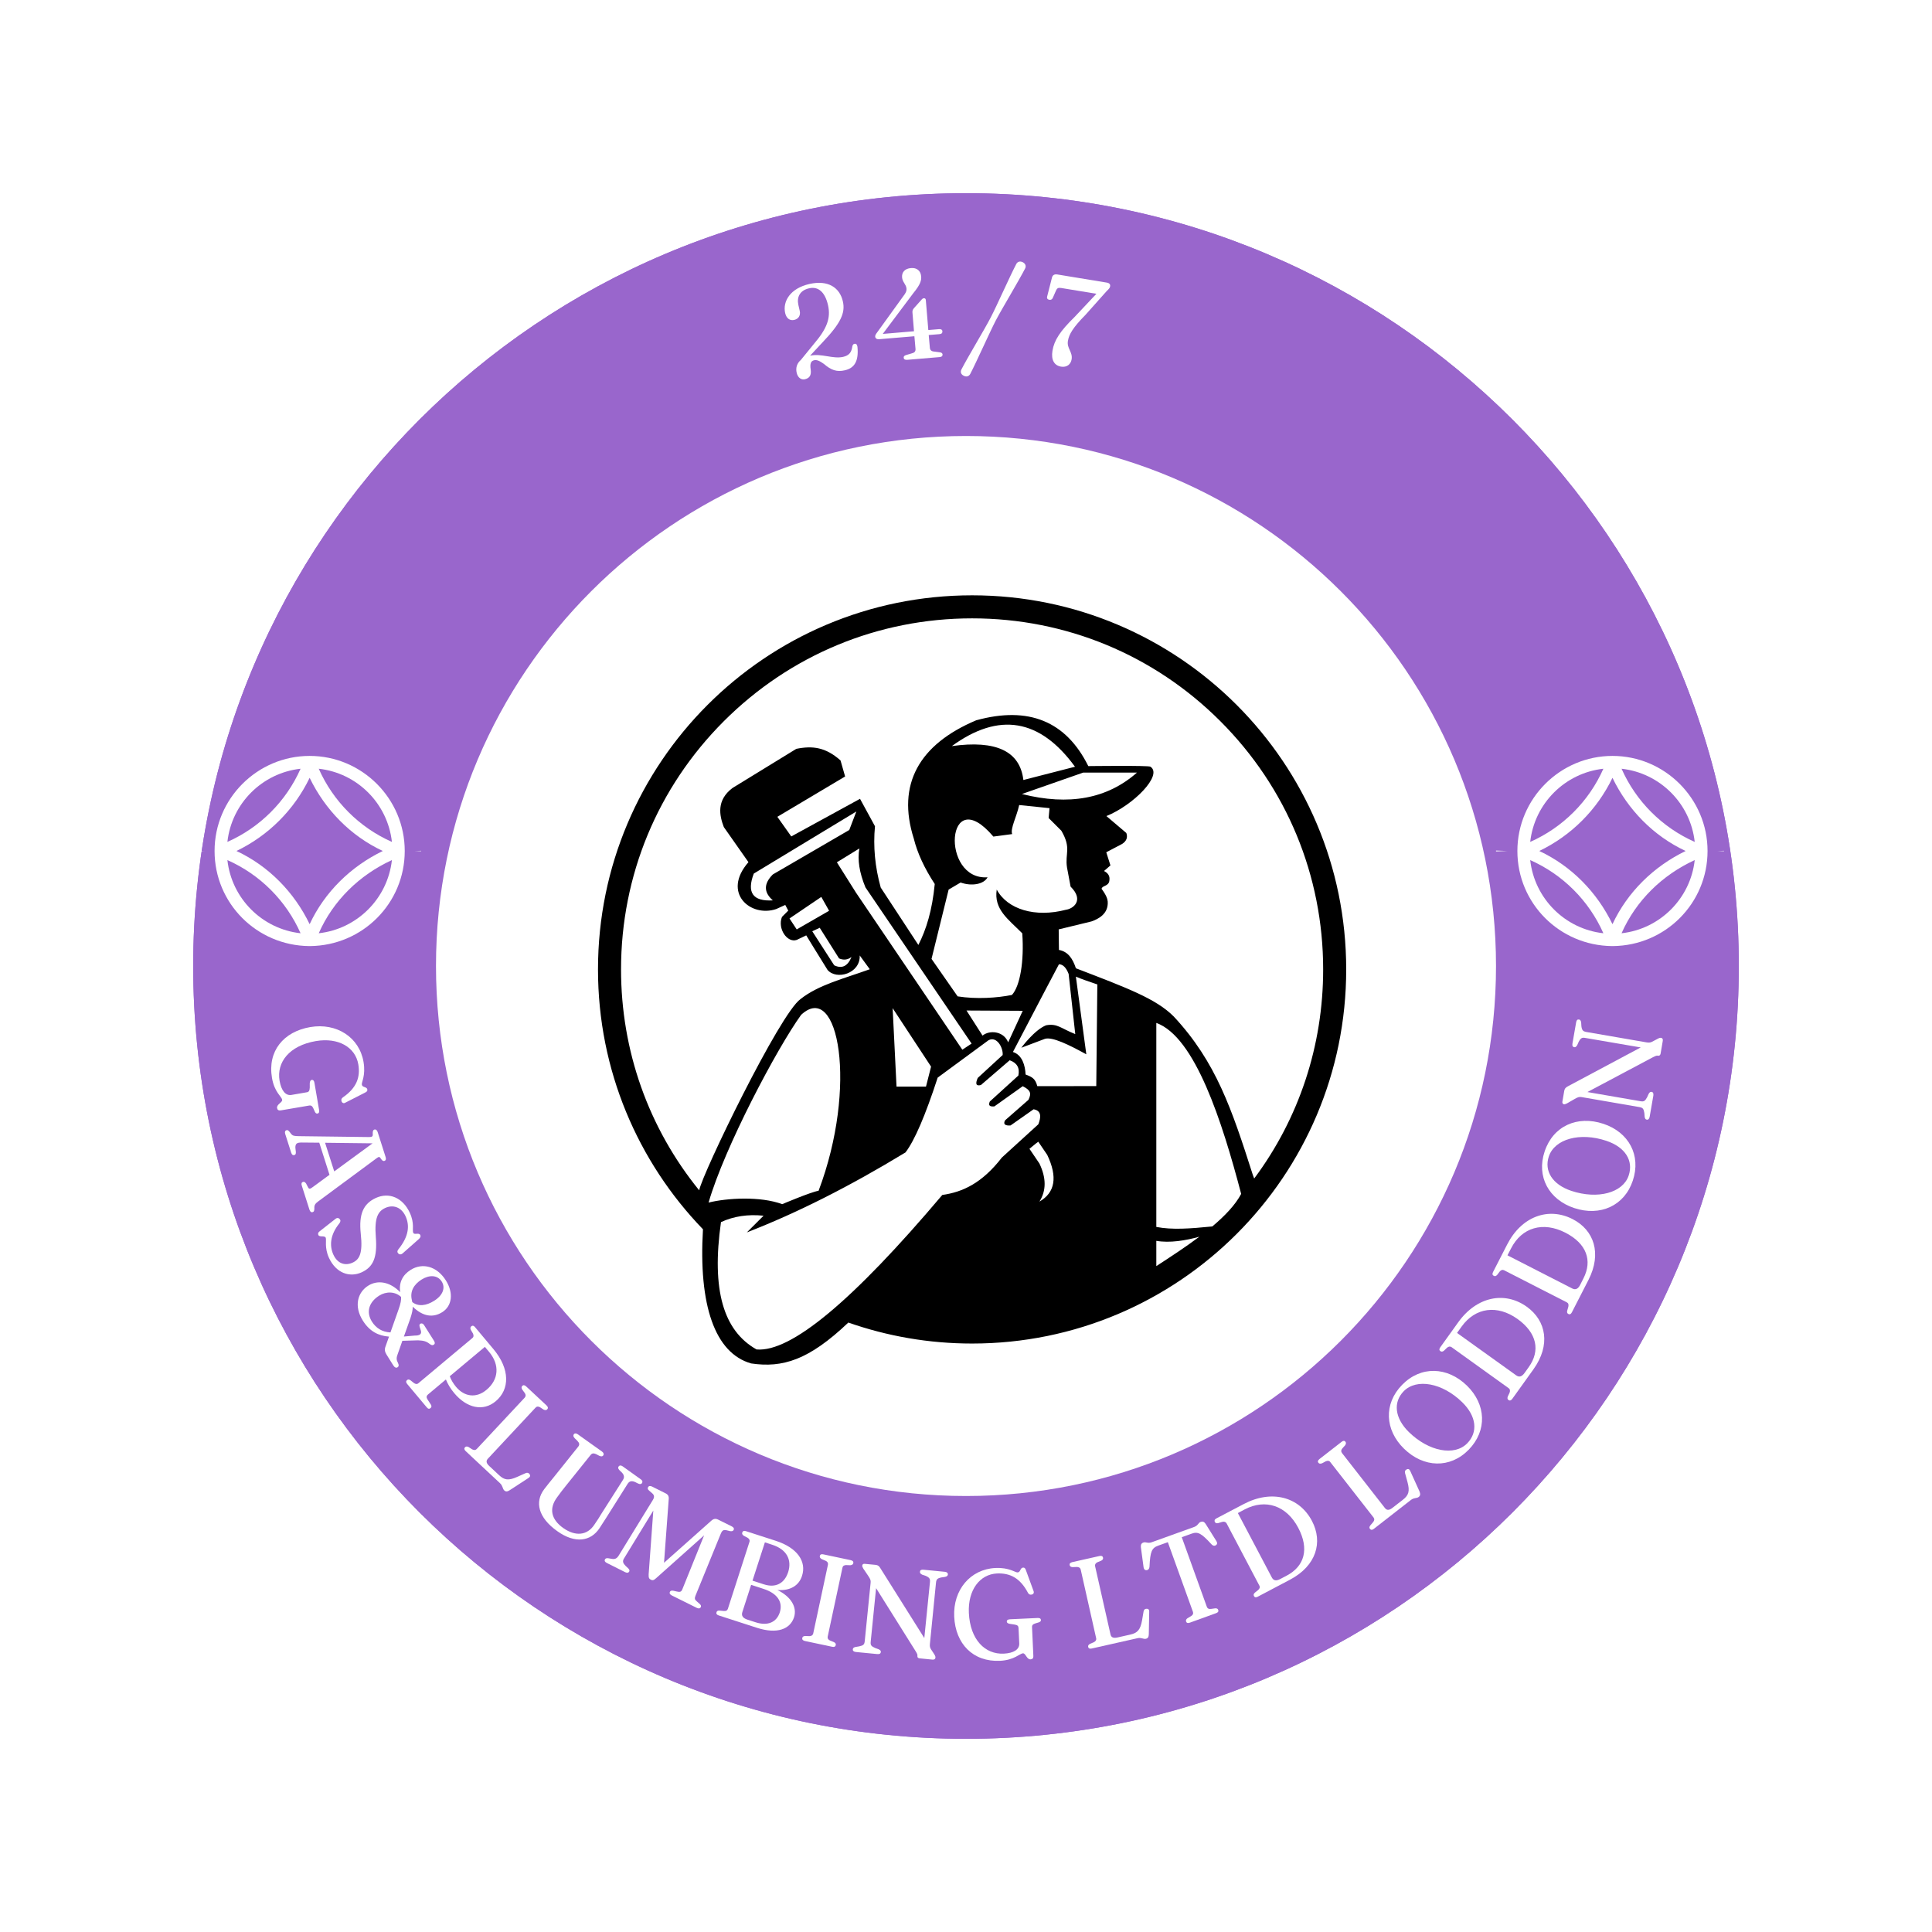
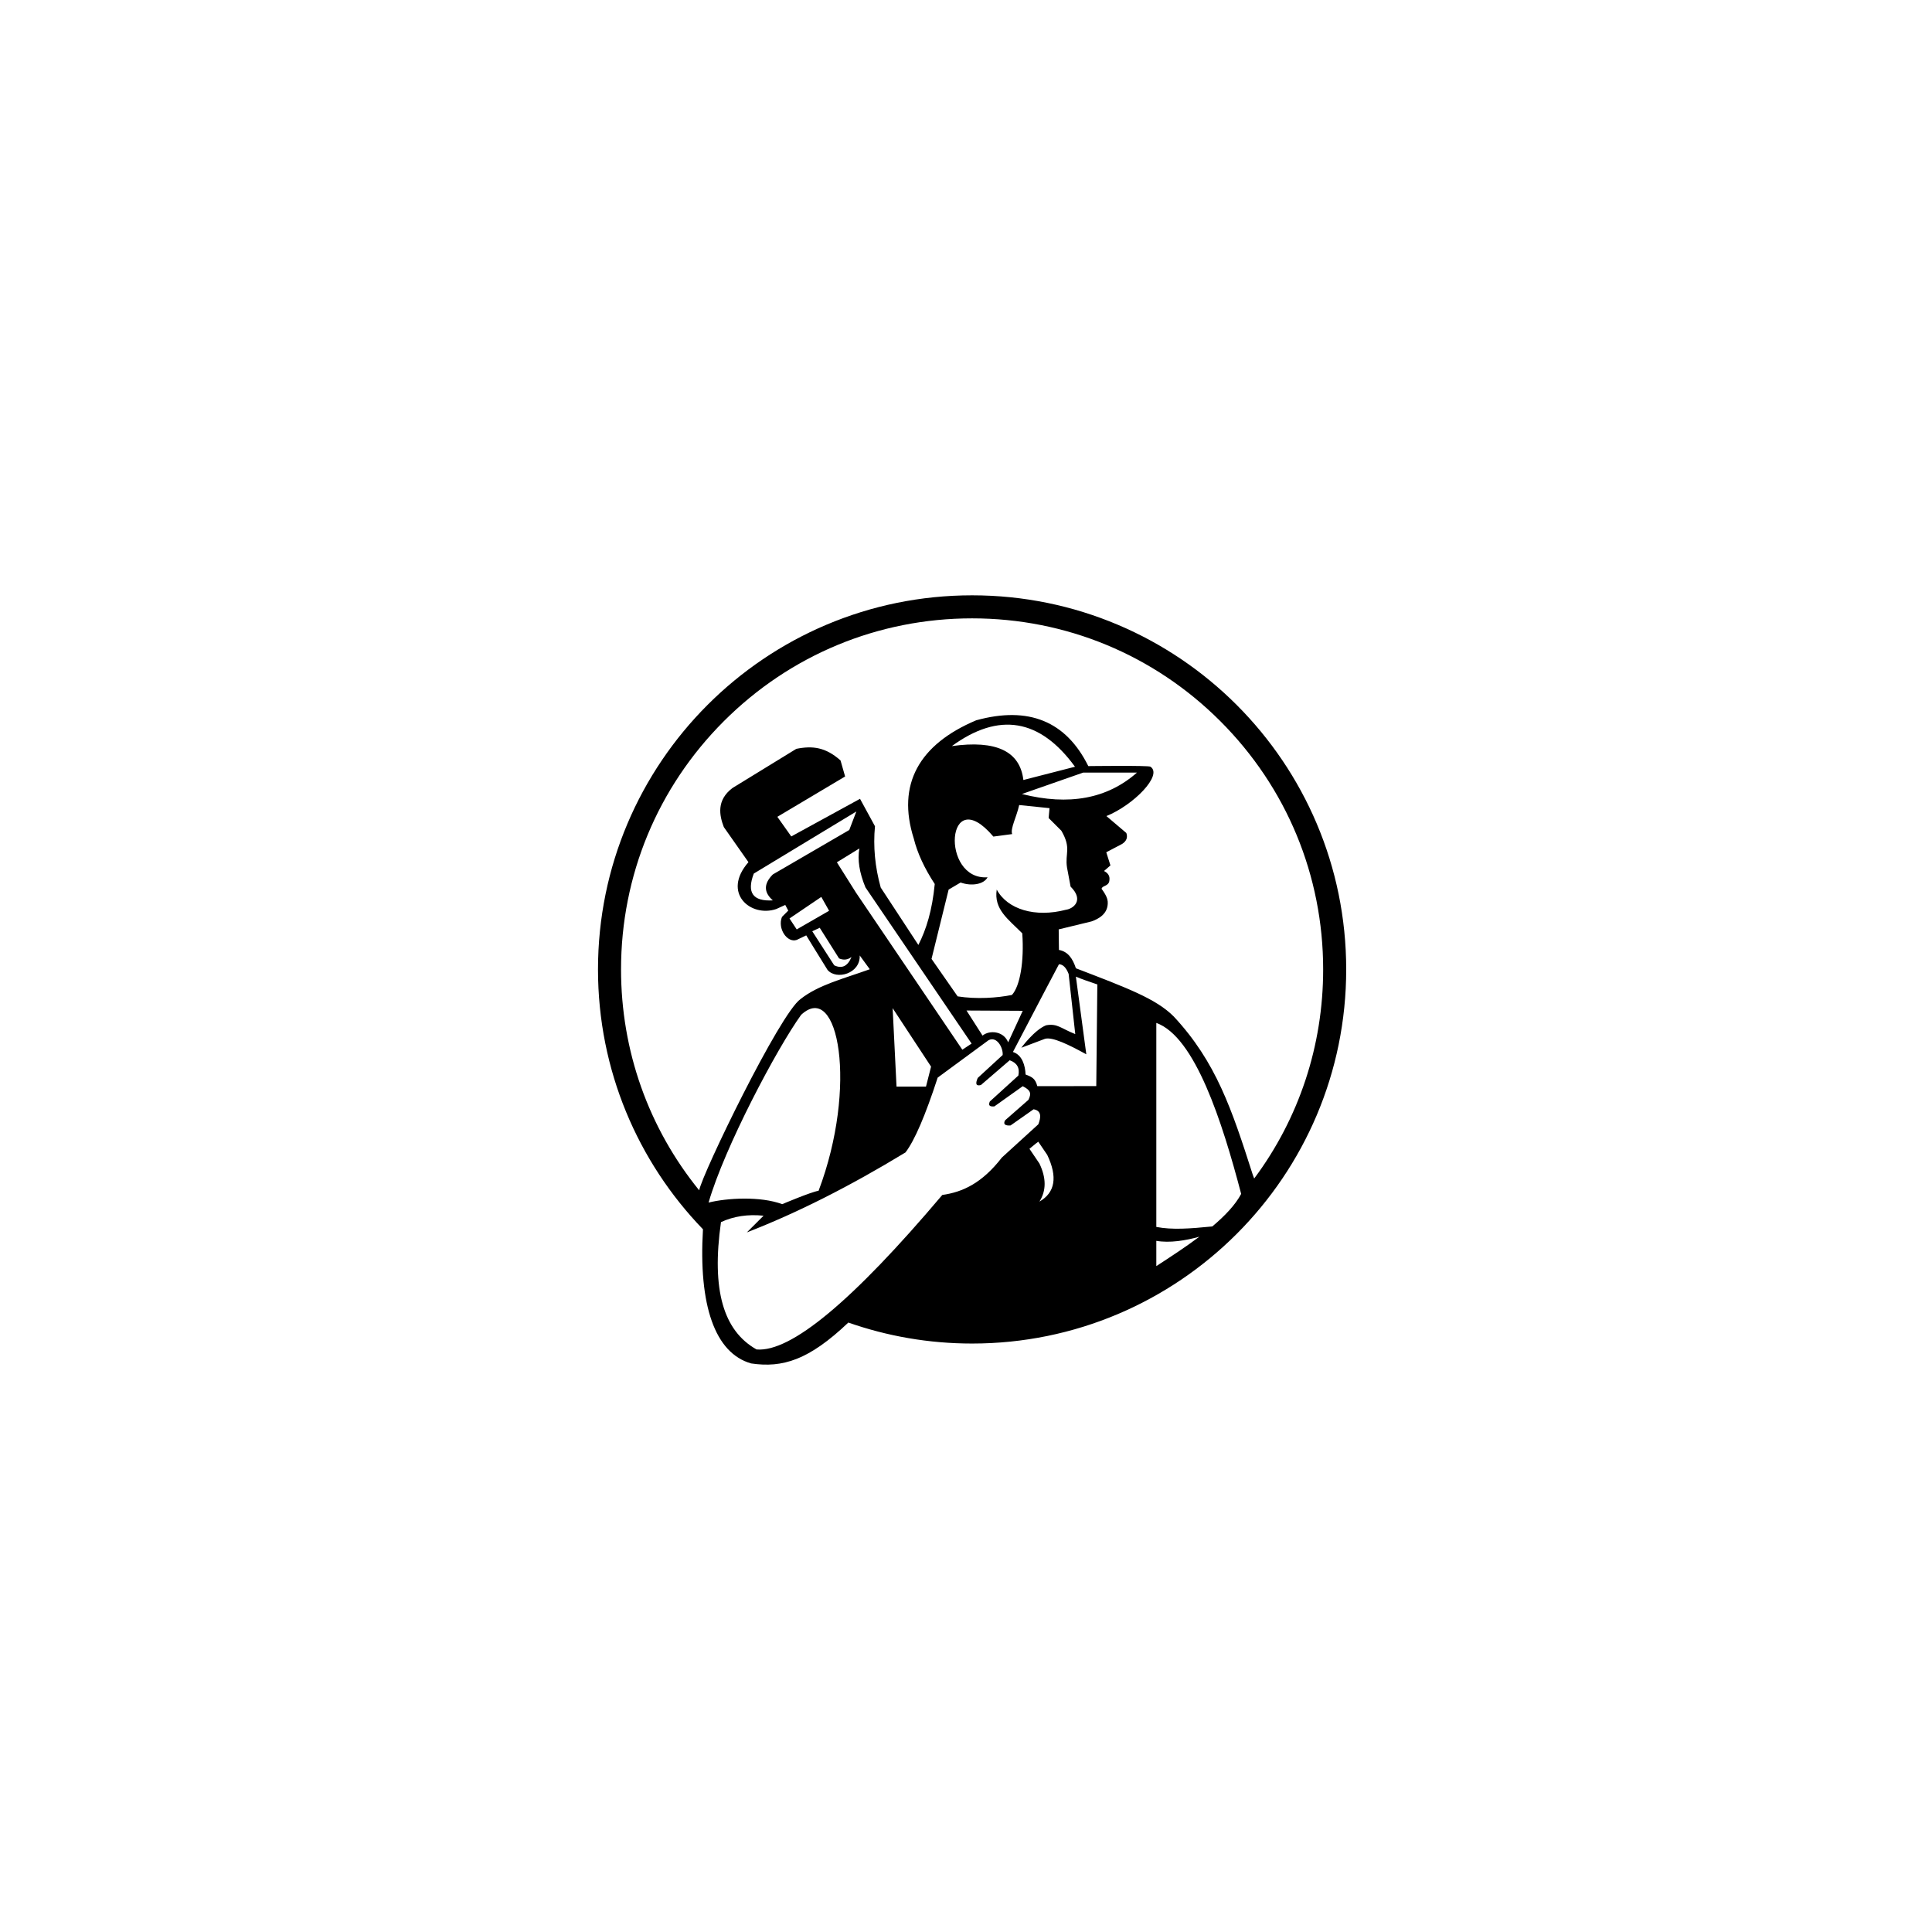
<svg xmlns="http://www.w3.org/2000/svg" width="500" zoomAndPan="magnify" viewBox="0 0 375 375" height="500" preserveAspectRatio="xMidYMid meet" version="1.0">
  <defs>
    <g />
    <clipPath id="19c6e984fe">
-       <path d="M 37.5 37.5 L 337.5 37.5 L 337.5 337.5 L 37.5 337.5 Z M 37.5 37.5 " clip-rule="nonzero" />
-     </clipPath>
+       </clipPath>
    <clipPath id="779be3bac6">
      <path d="M 187.5 37.5 C 104.656 37.5 37.5 104.656 37.5 187.5 C 37.5 270.344 104.656 337.5 187.5 337.5 C 270.344 337.5 337.5 270.344 337.5 187.5 C 337.5 104.656 270.344 37.5 187.5 37.5 Z M 187.5 37.5 " clip-rule="nonzero" />
    </clipPath>
    <clipPath id="c9144c4ea9">
      <path d="M 84.625 84.625 L 290.375 84.625 L 290.375 290.375 L 84.625 290.375 Z M 84.625 84.625 " clip-rule="nonzero" />
    </clipPath>
    <clipPath id="28a7143fea">
      <path d="M 187.5 84.625 C 130.684 84.625 84.625 130.684 84.625 187.5 C 84.625 244.316 130.684 290.375 187.5 290.375 C 244.316 290.375 290.375 244.316 290.375 187.5 C 290.375 130.684 244.316 84.625 187.5 84.625 Z M 187.5 84.625 " clip-rule="nonzero" />
    </clipPath>
    <clipPath id="774e9e93a3">
      <path d="M 37.5 146.609 L 81.75 146.609 L 81.75 184 L 37.5 184 Z M 37.5 146.609 " clip-rule="nonzero" />
    </clipPath>
    <clipPath id="87b5d679b9">
      <path d="M 116 115.551 L 261.434 115.551 L 261.434 265 L 116 265 Z M 116 115.551 " clip-rule="nonzero" />
    </clipPath>
    <clipPath id="95d4acd13a">
      <path d="M 290.375 146.609 L 334.625 146.609 L 334.625 184 L 290.375 184 Z M 290.375 146.609 " clip-rule="nonzero" />
    </clipPath>
  </defs>
  <rect x="-37.5" width="450" fill="#ffffff" y="-37.5" height="450" fill-opacity="1" />
  <rect x="-37.5" width="450" fill="#ffffff" y="-37.5" height="450" fill-opacity="1" />
  <g clip-path="url(#19c6e984fe)">
    <g clip-path="url(#779be3bac6)">
      <path fill="#9966cc" d="M 37.5 37.5 L 337.5 37.5 L 337.5 337.5 L 37.5 337.5 Z M 37.5 37.5 " fill-opacity="1" fill-rule="nonzero" />
      <path stroke-linecap="butt" transform="matrix(0.75, 0, 0, 0.75, 37.5, 37.5)" fill="none" stroke-linejoin="miter" d="M 200 0 C 89.542 0 -0 89.542 -0 200 C -0 310.458 89.542 400 200 400 C 310.458 400 400 310.458 400 200 C 400 89.542 310.458 0 200 0 Z M 200 0 " stroke="#9966cc" stroke-width="4" stroke-opacity="1" stroke-miterlimit="4" />
    </g>
  </g>
  <g clip-path="url(#c9144c4ea9)">
    <g clip-path="url(#28a7143fea)">
-       <path fill="#ffffff" d="M 84.625 84.625 L 290.375 84.625 L 290.375 290.375 L 84.625 290.375 Z M 84.625 84.625 " fill-opacity="1" fill-rule="nonzero" />
-     </g>
+       </g>
  </g>
  <g clip-path="url(#774e9e93a3)">
    <path fill="#ffffff" d="M 61.867 149.211 C 69.332 150.039 75.238 155.949 76.07 163.414 C 69.746 160.617 64.664 155.535 61.867 149.211 Z M 58.34 149.211 C 55.543 155.535 50.461 160.617 44.137 163.414 C 44.965 155.949 50.875 150.039 58.34 149.211 Z M -195.152 165.176 C -195.152 165.176 -183.645 165.594 -165.809 166.109 C -161.25 166.215 -156.375 166.422 -151.09 166.527 C -146.422 166.629 -141.551 166.734 -136.367 166.734 C -128.902 166.836 -121.023 166.836 -112.934 166.836 C -101.531 166.836 -89.605 166.836 -77.684 166.941 C -65.762 166.941 -53.84 166.941 -42.434 166.941 C -34.348 166.941 -26.363 166.941 -19.004 166.836 C -12.781 166.734 -6.871 166.629 -1.379 166.527 C 6.293 166.316 13.242 166.109 19.148 165.902 C 31.902 165.488 39.68 165.176 39.68 165.176 C 39.68 165.176 31.902 164.867 19.148 164.453 C 13.242 164.246 6.293 164.039 -1.379 163.828 C -6.871 163.727 -12.781 163.621 -19.004 163.52 C -26.469 163.414 -34.348 163.414 -42.434 163.414 C -53.84 163.414 -65.762 163.414 -77.684 163.414 C -89.605 163.414 -101.531 163.414 -112.934 163.52 C -121.023 163.52 -129.004 163.621 -136.367 163.621 C -141.445 163.727 -146.422 163.828 -151.09 163.828 C -156.375 163.934 -161.25 164.039 -165.809 164.246 C -183.645 164.762 -195.152 165.176 -195.152 165.176 Z M 80.527 165.176 C 80.527 165.176 92.035 165.594 109.867 166.109 C 114.43 166.215 119.301 166.422 124.59 166.527 C 129.254 166.629 134.129 166.734 139.312 166.734 C 146.777 166.836 154.656 166.836 162.848 166.836 C 174.25 166.836 186.176 166.836 198.098 166.941 C 210.02 166.941 221.941 166.941 233.348 166.941 C 241.434 166.941 249.418 166.941 256.883 166.836 C 263.102 166.734 269.012 166.629 274.508 166.527 C 282.285 166.316 289.125 166.109 295.035 165.902 C 307.789 165.488 315.562 165.176 315.562 165.176 C 315.562 165.176 307.789 164.867 295.035 164.453 C 289.125 164.246 282.18 164.039 274.508 163.828 C 269.012 163.727 263.102 163.621 256.883 163.52 C 249.418 163.414 241.539 163.414 233.348 163.414 C 221.941 163.414 210.02 163.414 198.098 163.414 C 186.176 163.414 174.25 163.414 162.848 163.52 C 154.656 163.52 146.777 163.621 139.312 163.621 C 134.23 163.727 129.254 163.828 124.59 163.828 C 119.301 163.934 114.43 164.039 109.867 164.246 C 92.035 164.762 80.527 165.176 80.527 165.176 Z M 60.102 150.973 C 63.109 157.195 68.086 162.273 74.305 165.176 C 68.086 168.184 63.004 173.16 60.102 179.383 C 57.098 173.16 52.121 168.082 45.898 165.176 C 52.121 162.172 57.098 157.195 60.102 150.973 Z M 76.07 166.941 C 75.238 174.406 69.332 180.316 61.867 181.145 C 64.664 174.82 69.746 169.844 76.07 166.941 Z M 44.137 166.941 C 50.461 169.738 55.543 174.82 58.34 181.145 C 50.875 180.316 44.965 174.406 44.137 166.941 Z M 60.102 183.633 C 60.102 183.633 60.102 183.633 60 183.633 C 49.84 183.527 41.648 175.34 41.648 165.176 C 41.648 155.016 49.941 146.723 60.102 146.723 C 70.262 146.723 78.559 155.016 78.559 165.176 C 78.559 175.34 70.367 183.527 60.207 183.633 C 60.102 183.633 60.102 183.633 60.102 183.633 Z M 60.102 183.633 " fill-opacity="1" fill-rule="evenodd" />
  </g>
  <g clip-path="url(#87b5d679b9)">
    <path fill="#000000" d="M 188.684 115.551 C 148.578 115.551 116.07 148.062 116.07 188.164 C 116.07 207.758 123.832 225.539 136.445 238.602 C 135.57 253.324 138.742 262.633 145.785 264.641 C 151.918 265.547 157 263.992 164.664 256.707 C 172.184 259.344 180.266 260.781 188.684 260.781 C 228.789 260.781 261.297 228.27 261.297 188.164 C 261.297 148.062 228.789 115.551 188.684 115.551 Z M 182.898 231.941 C 165.508 252.52 153.488 262.516 146.84 261.926 C 140.418 258.305 138.07 250.402 139.941 237.211 C 142.414 236.07 145.168 235.652 148.207 235.969 L 144.965 239.207 C 154.637 235.465 164.898 230.289 175.758 223.684 C 177.531 221.352 179.613 216.512 182.004 209.164 L 191.883 201.902 C 193.492 201.066 194.734 203.379 194.617 204.777 L 189.777 209.23 C 189.262 210.402 189.469 210.859 190.402 210.598 L 195.98 205.797 C 197.41 206.301 197.969 207.289 197.664 208.762 L 192.117 213.809 C 191.785 214.621 192.133 214.816 193.004 214.754 L 198.512 210.832 C 199.984 211.582 200.266 212.168 199.621 213.477 L 195.09 217.449 C 194.621 218.266 195.215 218.527 196.148 218.449 L 200.621 215.309 C 202.207 215.586 202.059 216.887 201.539 218.227 L 194.473 224.668 C 190.594 229.676 186.844 231.383 182.898 231.941 Z M 137.535 233.418 C 140.605 222.754 150.789 203.508 155.5 196.977 C 162.77 190.211 166.52 210.926 158.891 231.121 C 157.34 231.387 151.828 233.727 151.828 233.727 C 147.574 232.152 141.137 232.527 137.535 233.418 Z M 150.008 174.762 C 146.129 174.992 144.898 173.258 146.312 169.559 L 166.215 157.512 L 164.84 161.102 L 150.008 169.727 C 148.215 171.523 148.215 173.199 150.008 174.762 Z M 159.414 174.094 L 160.93 176.781 L 154.641 180.398 L 153.242 178.273 Z M 159.109 180.082 L 162.859 186.027 C 163.738 186.406 164.543 186.312 165.277 185.746 C 164.539 187.547 163.422 188.086 161.918 187.363 L 157.66 180.758 Z M 162.438 167.371 L 166.805 164.684 C 166.41 166.867 166.801 169.387 167.984 172.242 L 188.586 202.559 C 187.961 202.961 187.363 203.352 186.789 203.746 L 166.141 173.254 Z M 198.637 151.398 C 197.98 145.809 193.355 143.613 184.754 144.816 C 193.891 138.156 201.859 139.492 208.656 148.824 Z M 210.23 149.965 L 220.68 149.965 C 214.922 155.043 207.477 156.426 198.352 154.117 Z M 192.812 162.379 L 196.457 161.895 C 196.074 160.797 197.32 158.578 197.824 156.258 C 199.258 156.406 201.219 156.609 203.711 156.863 L 203.539 158.773 L 206.012 161.246 C 208.008 164.688 206.68 165.578 207.105 168.375 L 207.801 172.09 C 210.543 174.82 208.207 176.41 206.938 176.574 C 200.934 178.156 195.543 176.516 193.465 172.668 C 192.879 176.516 195.672 178.387 198.422 181.156 C 198.805 186.621 197.992 191.402 196.418 193.117 C 193.582 193.695 189.523 193.973 185.875 193.395 L 180.809 186.121 L 184.129 172.668 L 186.453 171.297 C 188.641 172.074 190.992 171.625 191.684 170.281 C 182.48 170.93 183.609 151.52 192.812 162.379 Z M 198.508 196.199 L 195.684 202.32 C 194.816 200.109 192.055 199.895 190.711 201.008 L 187.598 196.141 Z M 180.719 207.031 L 179.734 210.91 L 174.016 210.91 L 173.262 195.684 Z M 201.75 233.23 C 203.098 231.113 203.098 228.648 201.75 225.836 L 199.816 222.98 C 200.379 222.547 200.891 222.055 201.531 221.609 L 203.266 224.16 C 205.312 228.453 204.809 231.477 201.75 233.23 Z M 212.785 210.812 L 201.34 210.82 C 200.957 209.359 200.34 209.043 199.066 208.562 C 198.992 206.859 198.434 204.766 196.609 204.188 C 198.273 201.047 201.566 194.66 205.543 187.16 C 206.316 187.18 206.941 187.805 207.422 189.039 L 208.707 200.715 C 205.891 199.613 205.266 198.609 203.055 199.004 C 200.789 199.883 198.238 203.367 198.238 203.367 L 202.801 201.645 C 204.223 201.188 207.453 202.777 210.852 204.641 L 208.828 189.562 C 209.805 189.996 211.289 190.504 212.992 191.078 Z M 224.441 240.848 C 227.074 241.301 230.145 240.785 232.793 240.047 C 230.117 242.055 227.176 243.973 224.441 245.75 Z M 235.309 238.051 C 230.938 238.48 227.555 238.742 224.441 238.148 L 224.441 198.547 C 231.957 201.25 237.223 217.703 240.91 231.734 C 239.773 233.879 237.75 236 235.309 238.051 Z M 243.16 228.012 C 239.102 215.336 236.051 206.117 227.812 197.289 C 224.352 193.812 218.594 191.699 208.832 187.941 C 208.219 186.09 207.316 184.699 205.539 184.383 L 205.492 180.395 L 211.855 178.848 C 213.133 178.398 215.164 177.422 215.008 174.996 C 214.973 174.488 214.723 173.734 213.816 172.523 C 213.918 171.84 215.262 172.074 215.336 170.84 C 215.445 170.059 215.098 169.465 214.289 169.062 L 215.535 167.977 L 214.727 165.426 L 217.805 163.805 C 218.656 163.254 218.926 162.547 218.621 161.684 L 214.754 158.398 C 219.984 156.289 225.766 150.441 223.297 148.812 C 222.898 148.551 211.238 148.699 211.238 148.699 C 206.906 139.973 199.652 137.012 189.48 139.809 C 178.395 144.484 174.012 152.246 177.367 162.773 C 178.059 165.562 179.41 168.5 181.434 171.586 C 180.938 176.699 179.793 180.41 178.254 183.414 L 170.949 172.273 C 169.836 168.281 169.461 164.312 169.832 160.375 L 166.93 155.051 L 153.586 162.352 L 150.883 158.543 L 164.035 150.715 L 163.148 147.602 C 160.262 145.043 157.754 144.711 154.566 145.348 L 142.172 152.953 C 139.031 155.328 139.625 158.266 140.492 160.531 L 145.273 167.344 C 140.035 173.344 145.73 178.125 150.664 176.445 L 152.418 175.648 L 153 176.75 L 151.781 177.969 C 150.867 180.215 152.785 183.074 154.641 182.438 L 156.488 181.555 C 157.062 182.473 158.418 184.738 160.625 188.262 C 162.352 190.293 167.016 188.98 166.871 185.453 L 168.824 188.129 C 163.738 189.969 158.887 191.145 155.398 193.906 C 151.387 196.664 136.293 227.84 135.711 231.039 C 125.887 218.941 120.543 203.965 120.543 188.164 C 120.543 169.965 127.629 152.852 140.5 139.98 C 153.371 127.113 170.48 120.023 188.684 120.023 C 206.887 120.023 223.996 127.113 236.867 139.98 C 249.738 152.852 256.824 169.965 256.824 188.164 C 256.824 202.984 252.129 217.078 243.438 228.75 Z M 243.16 228.012 " fill-opacity="1" fill-rule="evenodd" />
  </g>
  <g fill="#ffffff" fill-opacity="1">
    <g transform="translate(153.695, 73.834)">
      <g>
        <path d="M 0.938 -1.484 C 1.156 -0.516 1.828 -0.062 2.531 -0.219 C 3.406 -0.422 3.828 -0.969 3.656 -2.125 C 3.484 -3.25 3.703 -3.766 4.312 -3.906 C 4.812 -4.016 5.297 -3.859 6.219 -3.203 C 7.641 -1.969 8.75 -1.609 10.25 -1.953 C 12.109 -2.359 13.016 -3.672 12.734 -6.531 C 12.656 -6.984 12.469 -7.156 12.203 -7.109 C 12 -7.094 11.828 -6.953 11.75 -6.641 C 11.594 -5.453 11.125 -4.828 9.938 -4.562 C 7.953 -4.125 5.719 -5.281 3.578 -4.797 L 3.547 -4.797 L 5.922 -7.344 C 9.469 -11.062 10.422 -13.078 9.906 -15.328 C 9.312 -17.984 7.078 -19.531 3.438 -18.719 C -0.328 -17.875 -1.797 -15.328 -1.297 -13.078 C -1.062 -12.047 -0.391 -11.547 0.438 -11.734 C 1.297 -11.922 1.734 -12.609 1.531 -13.5 L 1.266 -14.656 C 0.938 -16.141 1.531 -17.469 3.359 -17.875 C 5.062 -18.266 6.438 -17.234 7.031 -14.562 C 7.578 -12.094 6.828 -10.062 4.297 -7.094 L 1.75 -3.969 C 0.984 -3.312 0.719 -2.438 0.938 -1.484 Z M 0.938 -1.484 " />
      </g>
    </g>
  </g>
  <g fill="#ffffff" fill-opacity="1">
    <g transform="translate(169.827, 70.358)">
      <g>
        <path d="M 7.281 -9.688 L 7.578 -6.062 L 1.516 -5.547 L 7.469 -13.484 C 8.797 -15.094 9.047 -15.938 8.969 -16.719 C 8.875 -17.828 8.094 -18.422 7.016 -18.328 C 5.75 -18.234 5.188 -17.469 5.266 -16.516 C 5.344 -15.578 6.047 -15.188 6.125 -14.344 C 6.156 -13.812 5.953 -13.453 5.484 -12.844 L 0.453 -5.875 C 0.141 -5.469 0.031 -5.25 0.047 -5.016 C 0.078 -4.688 0.344 -4.484 0.812 -4.516 L 7.656 -5.094 L 7.875 -2.625 C 7.906 -2.141 7.656 -1.891 7.188 -1.781 L 6.078 -1.453 C 5.734 -1.359 5.547 -1.188 5.578 -0.922 C 5.594 -0.641 5.812 -0.484 6.25 -0.516 L 12.531 -1.047 C 12.969 -1.078 13.141 -1.266 13.125 -1.562 C 13.094 -1.812 12.891 -1.953 12.531 -1.984 L 11.469 -2.125 C 10.984 -2.156 10.688 -2.391 10.656 -2.875 L 10.438 -5.328 L 12.5 -5.5 C 12.938 -5.531 13.109 -5.719 13.094 -6.062 C 13.062 -6.391 12.797 -6.5 12.438 -6.469 L 10.359 -6.297 L 9.875 -12.109 C 9.859 -12.375 9.703 -12.484 9.5 -12.469 C 9.328 -12.453 9.203 -12.391 8.984 -12.125 L 7.531 -10.5 C 7.328 -10.234 7.25 -10.031 7.281 -9.688 Z M 7.281 -9.688 " />
      </g>
    </g>
  </g>
  <g fill="#ffffff" fill-opacity="1">
    <g transform="translate(186.354, 69.181)">
      <g>
-         <path d="M 6.938 -7 C 8.203 -9.406 11.25 -14.422 12.609 -17.047 C 12.859 -17.516 12.703 -18 12.172 -18.281 C 11.641 -18.547 11.156 -18.406 10.906 -17.938 C 9.547 -15.328 7.188 -9.953 5.922 -7.516 C 4.672 -5.109 1.609 -0.078 0.266 2.516 C 0.016 3 0.156 3.484 0.703 3.75 C 1.234 4.031 1.703 3.875 1.969 3.406 C 3.312 0.797 5.688 -4.578 6.938 -7 Z M 6.938 -7 " />
-       </g>
+         </g>
    </g>
  </g>
  <g fill="#ffffff" fill-opacity="1">
    <g transform="translate(200.517, 69.914)">
      <g>
        <path d="M 7.484 -0.172 C 7.719 -1.609 6.516 -2.297 6.766 -3.734 C 6.969 -5.031 7.781 -6.375 10.172 -8.797 L 14.266 -13.391 C 14.797 -13.891 14.922 -14.094 14.953 -14.328 C 15.031 -14.719 14.797 -14.984 14.297 -15.062 L 4.703 -16.641 C 4.141 -16.734 3.781 -16.5 3.672 -16.047 L 2.75 -12.422 C 2.625 -12.016 2.797 -11.781 3.172 -11.719 C 3.484 -11.672 3.719 -11.828 3.828 -12.094 L 4.453 -13.516 C 4.641 -13.969 4.891 -14.109 5.453 -14.016 L 12.297 -12.891 L 8.062 -8.391 C 5.266 -5.656 4.094 -3.875 3.766 -1.828 C 3.469 -0.016 4.141 1.031 5.422 1.25 C 6.562 1.438 7.328 0.797 7.484 -0.172 Z M 7.484 -0.172 " />
      </g>
    </g>
  </g>
  <g fill="#ffffff" fill-opacity="1">
    <g transform="translate(214.92, 72.54)">
      <g />
    </g>
  </g>
  <g fill="#ffffff" fill-opacity="1">
    <g transform="translate(51.609, 199.699)">
      <g>
        <path d="M 2.969 15.812 L 8.375 14.891 C 8.797 14.812 9.016 14.984 9.25 15.516 L 9.484 16.047 C 9.641 16.375 9.797 16.484 10.016 16.438 C 10.266 16.406 10.406 16.172 10.328 15.75 L 9.422 10.469 C 9.359 10.047 9.156 9.875 8.891 9.906 C 8.656 9.953 8.547 10.188 8.516 10.547 L 8.516 11.406 C 8.484 12.047 8.328 12.25 7.938 12.312 L 4.953 12.828 C 3.828 13.016 2.984 11.984 2.656 10.078 C 2.047 6.5 4.516 3.266 9.688 2.375 C 14.078 1.625 17.375 3.578 17.938 6.891 C 18.359 9.375 17.625 11.453 14.953 13.297 C 14.656 13.5 14.578 13.766 14.688 14.062 C 14.797 14.391 15.109 14.516 15.391 14.344 L 19.281 12.359 C 19.625 12.188 19.734 12.016 19.688 11.766 C 19.578 11.188 18.719 11.422 18.625 10.828 C 18.531 10.344 19.406 9.125 18.953 6.422 C 18.141 1.656 13.75 -1.219 8.609 -0.344 C 3.422 0.547 0.281 4.328 1.188 9.547 C 1.656 12.297 3.047 13.125 3.156 13.766 C 3.25 14.281 2.047 14.641 2.172 15.375 C 2.234 15.734 2.453 15.906 2.969 15.812 Z M 2.969 15.812 " />
      </g>
    </g>
  </g>
  <g fill="#ffffff" fill-opacity="1">
    <g transform="translate(55.049, 219.139)">
      <g>
        <path d="M 2.109 5.047 C 2.328 4.984 2.391 4.797 2.375 4.453 L 2.281 3.625 C 2.281 2.828 2.562 2.625 3.516 2.625 L 6.922 2.656 L 8.906 8.891 L 5.688 11.25 C 5.172 11.625 4.969 11.719 4.766 11.359 L 4.359 10.578 C 4.156 10.297 3.969 10.203 3.766 10.266 C 3.484 10.359 3.391 10.594 3.531 11 L 5.016 15.656 C 5.141 16.062 5.375 16.219 5.656 16.125 C 5.891 16.047 5.953 15.891 5.969 15.422 C 5.922 14.797 6.125 14.484 6.703 14.062 L 18.094 5.641 C 18.484 5.344 18.656 5.344 18.891 5.781 C 19.141 6.156 19.344 6.266 19.578 6.188 C 19.828 6.109 19.938 5.844 19.797 5.438 L 18.25 0.578 C 18.109 0.172 17.875 0.031 17.609 0.109 C 17.406 0.172 17.281 0.391 17.297 0.844 C 17.359 1.469 17.188 1.562 16.562 1.562 L 3 1.391 C 2.031 1.375 1.766 1.328 1.438 0.922 L 1.125 0.516 C 0.875 0.234 0.75 0.172 0.547 0.234 C 0.281 0.328 0.188 0.562 0.312 0.969 L 1.469 4.594 C 1.609 5.016 1.828 5.141 2.109 5.047 Z M 8.047 2.672 L 17.266 2.781 L 9.828 8.234 Z M 8.047 2.672 " />
      </g>
    </g>
  </g>
  <g fill="#ffffff" fill-opacity="1">
    <g transform="translate(60.851, 236.737)">
      <g>
        <path d="M 3 7.406 C 4.406 10.453 7.078 11.25 9.344 10.219 C 11.562 9.203 12.422 7.391 12.094 3.344 C 11.797 -0.375 12.516 -1.609 13.906 -2.266 C 15.5 -3 17.062 -2.391 17.859 -0.688 C 18.672 1.078 18.562 3.172 16.469 5.766 C 16.234 6.047 16.219 6.328 16.469 6.578 C 16.688 6.797 17 6.797 17.281 6.562 L 20.391 3.812 C 20.766 3.484 20.844 3.25 20.734 3 C 20.469 2.422 19.578 3.031 19.359 2.547 C 19.125 2.031 19.656 0.75 18.688 -1.344 C 17.344 -4.25 14.688 -5.406 12.078 -4.203 C 9.703 -3.094 8.766 -1.141 9.172 2.719 C 9.594 6.562 8.922 7.75 7.547 8.359 C 6.094 9 4.656 8.5 3.875 6.828 C 3.078 5.109 3.188 2.969 5.031 0.703 C 5.266 0.375 5.297 0.109 5.062 -0.141 C 4.844 -0.375 4.578 -0.375 4.328 -0.203 L 1.203 2.25 C 0.891 2.469 0.828 2.719 0.938 2.969 C 1.188 3.484 2.141 3 2.375 3.516 C 2.547 3.891 2.094 5.438 3 7.406 Z M 3 7.406 " />
      </g>
    </g>
  </g>
  <g fill="#ffffff" fill-opacity="1">
    <g transform="translate(67.333, 250.827)">
      <g>
        <path d="M 7.484 10.562 C 7.266 11.156 7.375 11.594 7.719 12.141 L 9.031 14.234 C 9.281 14.609 9.562 14.734 9.828 14.562 C 10.094 14.391 10.109 14.125 9.922 13.734 C 9.609 13.172 9.578 12.734 9.828 12.094 L 10.766 9.422 L 13.812 9.328 C 14.953 9.375 15.469 9.547 16.109 10.062 C 16.453 10.312 16.641 10.312 16.844 10.188 C 17.109 10.031 17.125 9.766 16.906 9.422 L 14.969 6.359 C 14.781 6.062 14.484 5.969 14.25 6.109 C 14.094 6.203 14.031 6.406 14.125 6.719 L 14.359 7.453 C 14.547 8.109 14.141 8.422 13.188 8.406 L 11.062 8.594 L 12.328 5.031 C 12.625 4.109 12.781 3.469 12.781 2.797 C 14.75 4.719 16.703 5 18.516 3.859 C 20.391 2.672 20.766 0.172 19.203 -2.312 C 17.438 -5.094 14.641 -5.766 12.375 -4.344 C 10.812 -3.359 10.062 -1.875 10.344 -0.016 C 8.328 -2.078 5.953 -2.422 4.141 -1.281 C 2.078 0.016 1.312 2.688 3.109 5.531 C 4.422 7.609 6.125 8.453 8.172 8.609 Z M 18.406 -2.078 C 19.156 -0.891 18.656 0.578 16.938 1.656 C 15.375 2.641 13.844 2.812 12.688 1.906 C 12.672 1.797 12.641 1.656 12.609 1.516 C 12.203 -0.156 12.984 -1.516 14.5 -2.469 C 16.016 -3.422 17.594 -3.359 18.406 -2.078 Z M 6.266 0.656 C 7.609 -0.188 9.328 -0.188 10.516 0.906 C 10.562 1.484 10.438 2.188 10.031 3.328 L 8.453 7.797 C 6.859 7.719 5.656 6.969 4.859 5.703 C 3.703 3.859 4.234 1.938 6.266 0.656 Z M 6.266 0.656 " />
      </g>
    </g>
  </g>
  <g fill="#ffffff" fill-opacity="1">
    <g transform="translate(77.753, 267.099)">
      <g>
        <path d="M 18.453 4.891 C 21.203 2.594 21.281 -1.359 18 -5.266 L 14.453 -9.5 C 14.188 -9.828 13.953 -9.844 13.734 -9.672 C 13.547 -9.5 13.484 -9.328 13.625 -8.984 L 14.031 -8.297 C 14.219 -7.922 14.203 -7.609 13.938 -7.391 L 3.469 1.375 C 3.203 1.609 2.891 1.578 2.547 1.312 L 1.922 0.812 C 1.625 0.609 1.438 0.625 1.25 0.781 C 1.031 0.969 1.016 1.203 1.281 1.531 L 5.078 6.062 C 5.344 6.391 5.578 6.406 5.797 6.219 C 6.016 6.047 6.062 5.828 5.875 5.531 L 5.188 4.469 C 4.969 4.109 5.031 3.812 5.312 3.578 L 8.797 0.656 C 9.141 1.516 9.672 2.422 10.406 3.297 C 12.875 6.25 16.047 6.906 18.453 4.891 Z M 16.359 -5.672 L 17.188 -4.688 C 19.281 -2.172 19.047 0.688 16.688 2.656 C 14.672 4.359 12.375 4 10.781 2.109 C 10.25 1.469 9.797 0.75 9.547 0.031 Z M 16.359 -5.672 " />
      </g>
    </g>
  </g>
  <g fill="#ffffff" fill-opacity="1">
    <g transform="translate(88.942, 280.309)">
      <g>
        <path d="M 16.578 -6.703 C 16.891 -6.562 17.109 -6.578 17.281 -6.766 C 17.469 -6.969 17.453 -7.219 17.141 -7.516 L 13.188 -11.203 C 12.875 -11.5 12.609 -11.5 12.422 -11.297 C 12.25 -11.109 12.25 -10.906 12.422 -10.594 L 12.906 -9.938 C 13.141 -9.609 13.141 -9.297 12.906 -9.031 L 3.594 0.938 C 3.359 1.188 3.062 1.203 2.688 1 L 2.016 0.562 C 1.703 0.406 1.484 0.422 1.312 0.609 C 1.125 0.812 1.141 1.062 1.453 1.359 L 8.094 7.562 C 8.672 8.094 8.578 8.641 8.938 8.984 C 9.234 9.25 9.531 9.234 9.969 8.953 L 13.641 6.562 C 13.984 6.344 14.031 6.078 13.844 5.812 C 13.641 5.547 13.391 5.484 13.047 5.641 L 11.438 6.359 C 9.75 7.109 8.953 6.984 7.922 6.016 L 6.031 4.25 C 5.438 3.703 5.344 3.266 5.766 2.812 L 15 -7.078 C 15.234 -7.344 15.547 -7.359 15.891 -7.156 Z M 16.578 -6.703 " />
      </g>
    </g>
  </g>
  <g fill="#ffffff" fill-opacity="1">
    <g transform="translate(100.737, 291.364)">
      <g>
        <path d="M 15.953 2.516 C 15.625 3.094 15.25 3.672 14.625 4.578 C 13.234 6.688 10.938 6.891 8.578 5.219 C 6.281 3.578 5.719 1.469 7.438 -0.797 C 7.906 -1.469 8.5 -2.219 9.234 -3.141 L 13.875 -8.922 C 14.172 -9.312 14.469 -9.328 14.953 -9.125 L 15.578 -8.797 C 15.984 -8.625 16.203 -8.656 16.359 -8.875 C 16.516 -9.094 16.438 -9.375 16.125 -9.609 L 11.406 -12.969 C 11.094 -13.203 10.797 -13.188 10.641 -12.969 C 10.484 -12.75 10.531 -12.5 10.828 -12.188 L 11.312 -11.719 C 11.734 -11.281 11.797 -10.969 11.516 -10.594 L 6.875 -4.797 C 6.078 -3.828 5.297 -2.844 4.891 -2.312 C 3.016 0.172 3.734 3.203 7.422 5.828 C 10.891 8.312 13.922 7.812 15.609 5.281 C 16.078 4.578 16.469 3.953 16.922 3.25 L 21.078 -3.344 C 21.406 -3.844 21.797 -4.016 22.531 -3.703 L 23.094 -3.422 C 23.5 -3.234 23.719 -3.281 23.875 -3.5 C 24.031 -3.719 23.969 -4 23.656 -4.219 L 20.094 -6.766 C 19.781 -6.984 19.5 -6.953 19.344 -6.734 C 19.203 -6.531 19.188 -6.328 19.516 -5.984 L 20.016 -5.5 C 20.438 -5 20.484 -4.594 20.156 -4.078 Z M 15.953 2.516 " />
      </g>
    </g>
  </g>
  <g fill="#ffffff" fill-opacity="1">
    <g transform="translate(116.621, 302.789)">
      <g>
        <path d="M 5.516 2.234 C 5.625 2.047 5.516 1.844 5.344 1.656 L 4.812 1.156 C 4.328 0.656 4.141 0.281 4.5 -0.297 L 10.188 -9.594 L 9.281 2.797 C 9.25 3.5 9.391 3.672 9.734 3.844 C 10.016 3.984 10.266 3.969 10.719 3.547 L 20.047 -4.781 L 15.812 5.719 C 15.625 6.172 15.375 6.281 14.75 6.125 L 14.062 5.969 C 13.688 5.906 13.5 6 13.406 6.188 C 13.281 6.438 13.391 6.688 13.781 6.891 L 18.625 9.297 C 19 9.484 19.281 9.406 19.391 9.172 C 19.5 8.969 19.453 8.766 19.188 8.531 L 18.672 8.078 C 18.234 7.719 18.156 7.5 18.359 6.969 L 23.281 -5.094 C 23.562 -5.766 23.812 -5.891 24.406 -5.766 L 25.109 -5.594 C 25.484 -5.547 25.672 -5.625 25.781 -5.828 C 25.906 -6.078 25.797 -6.328 25.422 -6.516 L 22.812 -7.812 C 22.266 -8.094 21.875 -8.031 21.359 -7.547 L 12.266 0.547 L 13.172 -11.719 C 13.25 -12.391 13.047 -12.703 12.531 -12.953 L 9.969 -14.234 C 9.578 -14.438 9.297 -14.375 9.156 -14.109 C 9.047 -13.875 9.094 -13.672 9.422 -13.422 L 9.906 -13 C 10.391 -12.609 10.453 -12.219 10.094 -11.641 L 3.453 -0.828 C 3.094 -0.266 2.719 -0.109 2.109 -0.219 L 1.484 -0.328 C 1.172 -0.375 0.922 -0.344 0.797 -0.109 C 0.672 0.141 0.781 0.391 1.156 0.578 L 4.734 2.375 C 5.109 2.562 5.391 2.484 5.516 2.234 Z M 5.516 2.234 " />
      </g>
    </g>
  </g>
  <g fill="#ffffff" fill-opacity="1">
    <g transform="translate(137.607, 312.944)">
      <g>
        <path d="M 16.516 0.969 C 17.141 -0.984 15.938 -3.031 13.281 -4.328 C 15.828 -4.125 17.484 -5.234 18.062 -7.062 C 18.969 -9.828 17.188 -12.516 12.969 -13.875 L 7.172 -15.75 C 6.781 -15.875 6.562 -15.766 6.469 -15.5 C 6.391 -15.266 6.453 -15.062 6.75 -14.859 L 7.469 -14.484 C 7.828 -14.281 7.969 -13.984 7.859 -13.656 L 3.672 -0.672 C 3.562 -0.344 3.297 -0.203 2.875 -0.25 L 2.062 -0.328 C 1.703 -0.344 1.547 -0.25 1.469 -0.016 C 1.375 0.266 1.5 0.484 1.891 0.609 L 9.328 3.016 C 13.219 4.266 15.75 3.297 16.516 0.969 Z M 12.281 -13.109 C 15.141 -12.188 16.125 -10.141 15.375 -7.797 C 14.656 -5.594 12.938 -4.688 10.672 -5.422 L 8.453 -6.141 L 10.859 -13.578 Z M 10.578 -4.547 C 13.359 -3.656 14.375 -1.922 13.75 0.016 C 13.156 1.859 11.5 2.734 9.047 1.938 L 7.5 1.438 C 6.578 1.141 6.25 0.672 6.484 -0.047 L 8.188 -5.328 Z M 10.578 -4.547 " />
      </g>
    </g>
  </g>
  <g fill="#ffffff" fill-opacity="1">
    <g transform="translate(154.283, 318.092)">
      <g>
-         <path d="M 6.375 -0.438 L 9.234 -13.797 C 9.297 -14.141 9.547 -14.297 9.938 -14.312 L 10.766 -14.281 C 11.125 -14.328 11.297 -14.453 11.344 -14.688 C 11.406 -14.969 11.25 -15.172 10.844 -15.266 L 5.531 -16.391 C 5.125 -16.484 4.906 -16.359 4.844 -16.078 C 4.797 -15.844 4.906 -15.656 5.203 -15.469 L 5.953 -15.156 C 6.328 -14.984 6.484 -14.734 6.422 -14.391 L 3.562 -1.031 C 3.484 -0.703 3.234 -0.531 2.828 -0.516 L 2.016 -0.547 C 1.672 -0.531 1.484 -0.406 1.438 -0.156 C 1.375 0.109 1.531 0.328 1.938 0.422 L 7.25 1.547 C 7.656 1.641 7.875 1.5 7.938 1.234 C 7.984 0.984 7.891 0.797 7.578 0.641 L 6.812 0.328 C 6.453 0.156 6.297 -0.109 6.375 -0.438 Z M 6.375 -0.438 " />
-       </g>
+         </g>
    </g>
  </g>
  <g fill="#ffffff" fill-opacity="1">
    <g transform="translate(164.299, 320.461)">
      <g>
        <path d="M 6.672 0.203 C 6.688 -0.031 6.578 -0.172 6.234 -0.344 L 5.547 -0.594 C 4.781 -0.938 4.641 -1.156 4.703 -1.797 L 5.75 -12.203 L 13.391 -0.016 C 13.781 0.609 13.797 0.719 13.766 0.984 C 13.75 1.234 13.891 1.391 14.203 1.422 L 16.703 1.672 C 17.047 1.703 17.234 1.547 17.266 1.312 C 17.281 1.141 17.266 1 17.047 0.641 L 16.391 -0.359 C 16.203 -0.672 16.141 -0.969 16.203 -1.453 L 17.375 -13.234 C 17.438 -13.922 17.656 -14.125 18.422 -14.281 L 19.156 -14.391 C 19.531 -14.484 19.656 -14.625 19.688 -14.859 C 19.703 -15.141 19.516 -15.328 19.094 -15.375 L 14.938 -15.781 C 14.5 -15.828 14.281 -15.672 14.266 -15.391 C 14.234 -15.156 14.344 -15.016 14.672 -14.828 L 15.375 -14.594 C 16.125 -14.25 16.266 -14.016 16.203 -13.359 L 15.109 -2.516 L 6.578 -16.078 C 6.328 -16.516 6.078 -16.672 5.672 -16.719 L 3.547 -16.922 C 3.266 -16.953 3.094 -16.828 3.062 -16.594 C 3.047 -16.438 3.094 -16.312 3.266 -16 L 4.219 -14.594 C 4.656 -13.938 4.734 -13.719 4.688 -13.25 L 3.547 -1.922 C 3.484 -1.266 3.281 -1.078 2.484 -0.906 L 1.75 -0.781 C 1.391 -0.703 1.25 -0.562 1.234 -0.328 C 1.203 -0.047 1.406 0.141 1.812 0.188 L 5.984 0.594 C 6.406 0.641 6.641 0.484 6.672 0.203 Z M 6.672 0.203 " />
      </g>
    </g>
  </g>
  <g fill="#ffffff" fill-opacity="1">
    <g transform="translate(184.508, 322.378)">
      <g>
        <path d="M 16.062 -1.031 L 15.812 -6.516 C 15.781 -6.953 15.984 -7.125 16.516 -7.297 L 17.094 -7.469 C 17.438 -7.594 17.547 -7.719 17.531 -7.938 C 17.531 -8.188 17.312 -8.359 16.891 -8.328 L 11.531 -8.078 C 11.094 -8.062 10.906 -7.891 10.906 -7.625 C 10.922 -7.391 11.141 -7.25 11.5 -7.188 L 12.359 -7.062 C 12.984 -6.969 13.156 -6.797 13.188 -6.391 L 13.328 -3.375 C 13.375 -2.219 12.25 -1.5 10.328 -1.406 C 6.703 -1.234 3.797 -4.094 3.547 -9.312 C 3.344 -13.766 5.672 -16.812 9.016 -16.969 C 11.531 -17.078 13.5 -16.094 15.016 -13.219 C 15.172 -12.906 15.453 -12.797 15.75 -12.875 C 16.078 -12.938 16.234 -13.219 16.109 -13.547 L 14.609 -17.641 C 14.484 -18 14.328 -18.125 14.078 -18.109 C 13.484 -18.078 13.609 -17.203 13.016 -17.172 C 12.516 -17.141 11.422 -18.156 8.688 -18.031 C 3.859 -17.797 0.453 -13.797 0.703 -8.578 C 0.953 -3.328 4.328 0.234 9.609 -0.016 C 12.391 -0.156 13.406 -1.438 14.062 -1.469 C 14.578 -1.484 14.781 -0.266 15.516 -0.297 C 15.891 -0.312 16.094 -0.516 16.062 -1.031 Z M 16.062 -1.031 " />
      </g>
    </g>
  </g>
  <g fill="#ffffff" fill-opacity="1">
    <g transform="translate(203.82, 321.12)">
      <g />
    </g>
  </g>
  <g fill="#ffffff" fill-opacity="1">
    <g transform="translate(209.966, 320.413)">
      <g>
        <path d="M 3.781 -17.484 C 4.094 -17.656 4.188 -17.844 4.125 -18.094 C 4.062 -18.359 3.859 -18.484 3.438 -18.391 L -1.844 -17.203 C -2.25 -17.109 -2.406 -16.891 -2.344 -16.625 C -2.281 -16.375 -2.109 -16.25 -1.766 -16.234 L -0.953 -16.266 C -0.547 -16.266 -0.281 -16.094 -0.203 -15.766 L 2.797 -2.438 C 2.875 -2.109 2.703 -1.844 2.344 -1.656 L 1.609 -1.344 C 1.297 -1.172 1.188 -0.984 1.25 -0.734 C 1.312 -0.469 1.531 -0.344 1.938 -0.438 L 10.812 -2.438 C 11.562 -2.609 11.969 -2.219 12.453 -2.328 C 12.844 -2.422 13 -2.672 13.016 -3.203 L 13.094 -7.594 C 13.109 -7.969 12.922 -8.172 12.594 -8.156 C 12.266 -8.156 12.078 -8 12 -7.625 L 11.703 -5.875 C 11.375 -4.062 10.812 -3.453 9.422 -3.141 L 6.922 -2.578 C 6.125 -2.406 5.703 -2.594 5.578 -3.188 L 2.594 -16.406 C 2.516 -16.734 2.672 -16.984 3.016 -17.172 Z M 3.781 -17.484 " />
      </g>
    </g>
  </g>
  <g fill="#ffffff" fill-opacity="1">
    <g transform="translate(225.676, 316.852)">
      <g>
        <path d="M -2.141 -17.5 C -2.906 -17.219 -3.266 -17.625 -3.734 -17.453 C -4.141 -17.312 -4.266 -17.047 -4.234 -16.547 L -3.703 -12.609 C -3.641 -12.234 -3.422 -12.047 -3.094 -12.078 C -2.797 -12.125 -2.609 -12.344 -2.562 -12.703 C -2.422 -15.75 -2.125 -16.391 -0.828 -16.859 L 1 -17.516 L 5.875 -3.984 C 5.984 -3.672 5.875 -3.391 5.516 -3.172 L 4.812 -2.75 C 4.531 -2.547 4.469 -2.344 4.547 -2.109 C 4.641 -1.844 4.859 -1.75 5.266 -1.891 L 10.359 -3.734 C 10.766 -3.875 10.875 -4.094 10.781 -4.359 C 10.703 -4.594 10.516 -4.703 10.172 -4.672 L 9.375 -4.562 C 8.953 -4.5 8.688 -4.641 8.578 -4.953 L 3.703 -18.484 L 5.531 -19.141 C 6.828 -19.625 7.453 -19.312 9.516 -17.062 C 9.781 -16.797 10.062 -16.75 10.328 -16.922 C 10.594 -17.094 10.641 -17.375 10.438 -17.703 L 8.328 -21.078 C 8.047 -21.484 7.781 -21.594 7.375 -21.453 C 6.891 -21.281 6.891 -20.75 6.109 -20.469 Z M -2.141 -17.5 " />
      </g>
    </g>
  </g>
  <g fill="#ffffff" fill-opacity="1">
    <g transform="translate(242.362, 310.857)">
      <g>
        <path d="M 1.031 -1.062 C 1.172 -0.812 1.391 -0.734 1.766 -0.938 L 8.016 -4.234 C 13.125 -6.922 14.469 -11.516 12.281 -15.656 C 9.828 -20.328 4.469 -21.781 -0.953 -18.922 L -6.25 -16.141 C -6.625 -15.938 -6.688 -15.703 -6.562 -15.453 C -6.438 -15.234 -6.266 -15.141 -5.922 -15.219 L -5.156 -15.453 C -4.75 -15.562 -4.453 -15.469 -4.281 -15.172 L 2.078 -3.094 C 2.25 -2.781 2.141 -2.484 1.828 -2.219 L 1.203 -1.719 C 0.938 -1.469 0.922 -1.281 1.031 -1.062 Z M 7.391 -5.031 L 6.141 -4.375 C 5.344 -3.953 4.828 -4.047 4.5 -4.672 L -2.094 -17.172 L -0.781 -17.875 C 3.297 -20.016 7.359 -18.609 9.625 -14.312 C 11.797 -10.203 10.844 -6.859 7.391 -5.031 Z M 7.391 -5.031 " />
      </g>
    </g>
  </g>
  <g fill="#ffffff" fill-opacity="1">
    <g transform="translate(259.855, 301.221)">
      <g />
    </g>
  </g>
  <g fill="#ffffff" fill-opacity="1">
    <g transform="translate(265.113, 297.96)">
      <g>
        <path d="M -4.016 -17.438 C -3.844 -17.719 -3.812 -17.922 -3.969 -18.125 C -4.141 -18.344 -4.391 -18.359 -4.719 -18.094 L -9 -14.766 C -9.328 -14.5 -9.391 -14.266 -9.219 -14.047 C -9.062 -13.844 -8.859 -13.812 -8.5 -13.938 L -7.797 -14.312 C -7.422 -14.484 -7.109 -14.453 -6.906 -14.172 L 1.5 -3.406 C 1.703 -3.141 1.672 -2.828 1.406 -2.516 L 0.875 -1.891 C 0.656 -1.609 0.641 -1.391 0.797 -1.203 C 0.969 -0.984 1.234 -0.953 1.562 -1.219 L 8.734 -6.812 C 9.359 -7.297 9.875 -7.094 10.266 -7.406 C 10.578 -7.656 10.609 -7.953 10.422 -8.453 L 8.609 -12.453 C 8.469 -12.797 8.203 -12.906 7.922 -12.75 C 7.625 -12.609 7.516 -12.375 7.609 -12.016 L 8.078 -10.297 C 8.562 -8.516 8.312 -7.734 7.188 -6.859 L 5.156 -5.281 C 4.516 -4.781 4.062 -4.781 3.688 -5.266 L -4.641 -15.938 C -4.844 -16.219 -4.828 -16.516 -4.578 -16.812 Z M -4.016 -17.438 " />
      </g>
    </g>
  </g>
  <g fill="#ffffff" fill-opacity="1">
    <g transform="translate(277.943, 288.052)">
      <g>
        <path d="M -5.797 -19.25 C -9.406 -15.562 -9.141 -10.484 -5.422 -6.859 C -1.609 -3.141 3.531 -2.984 7.125 -6.656 C 10.766 -10.391 10.5 -15.469 6.797 -19.094 C 2.984 -22.812 -2.172 -22.969 -5.797 -19.25 Z M 5.875 -15.875 C 8.672 -13.141 8.953 -10.062 6.844 -7.906 C 4.375 -5.375 -0.609 -6.312 -4.469 -10.078 C -7.25 -12.797 -7.562 -15.891 -5.484 -18.016 C -2.984 -20.562 2.031 -19.641 5.875 -15.875 Z M 5.875 -15.875 " />
      </g>
    </g>
  </g>
  <g fill="#ffffff" fill-opacity="1">
    <g transform="translate(292.358, 273.145)">
      <g>
        <path d="M 0.438 -1.406 C 0.672 -1.234 0.922 -1.281 1.172 -1.625 L 5.281 -7.359 C 8.656 -12.062 7.781 -16.781 4 -19.5 C -0.297 -22.578 -5.734 -21.484 -9.312 -16.5 L -12.797 -11.641 C -13.047 -11.297 -13.016 -11.062 -12.781 -10.891 C -12.578 -10.75 -12.375 -10.75 -12.094 -10.969 L -11.516 -11.531 C -11.203 -11.797 -10.906 -11.859 -10.625 -11.672 L 0.469 -3.703 C 0.75 -3.5 0.797 -3.188 0.641 -2.797 L 0.297 -2.078 C 0.188 -1.734 0.234 -1.547 0.438 -1.406 Z M 4.375 -7.797 L 3.547 -6.641 C 3.016 -5.922 2.516 -5.781 1.938 -6.188 L -9.547 -14.422 L -8.672 -15.641 C -5.984 -19.391 -1.734 -19.938 2.203 -17.125 C 5.984 -14.406 6.641 -10.969 4.375 -7.797 Z M 4.375 -7.797 " />
      </g>
    </g>
  </g>
  <g fill="#ffffff" fill-opacity="1">
    <g transform="translate(304.193, 256.502)">
      <g>
        <path d="M 0.234 -1.453 C 0.484 -1.328 0.719 -1.406 0.906 -1.781 L 4.125 -8.062 C 6.766 -13.219 5.203 -17.75 1.047 -19.875 C -3.656 -22.281 -8.875 -20.391 -11.656 -14.938 L -14.391 -9.609 C -14.578 -9.234 -14.516 -9 -14.266 -8.875 C -14.031 -8.75 -13.844 -8.781 -13.594 -9.047 L -13.109 -9.688 C -12.844 -10.016 -12.531 -10.094 -12.234 -9.938 L -0.078 -3.719 C 0.234 -3.562 0.312 -3.281 0.219 -2.859 L 0 -2.094 C -0.078 -1.734 0.016 -1.562 0.234 -1.453 Z M 3.156 -8.375 L 2.516 -7.109 C 2.109 -6.312 1.609 -6.094 0.984 -6.406 L -11.594 -12.844 L -10.906 -14.172 C -8.812 -18.281 -4.688 -19.453 -0.375 -17.25 C 3.781 -15.125 4.922 -11.828 3.156 -8.375 Z M 3.156 -8.375 " />
      </g>
    </g>
  </g>
  <g fill="#ffffff" fill-opacity="1">
    <g transform="translate(313.425, 238.273)">
      <g>
        <path d="M -13.609 -14.781 C -15.25 -9.891 -12.797 -5.438 -7.891 -3.797 C -2.828 -2.109 1.875 -4.234 3.5 -9.109 C 5.156 -14.047 2.703 -18.516 -2.203 -20.141 C -7.266 -21.828 -11.969 -19.719 -13.609 -14.781 Z M -1.641 -16.844 C 2.062 -15.609 3.656 -12.969 2.703 -10.109 C 1.594 -6.75 -3.297 -5.422 -8.422 -7.125 C -12.125 -8.359 -13.734 -11 -12.797 -13.812 C -11.656 -17.203 -6.766 -18.562 -1.641 -16.844 Z M -1.641 -16.844 " />
      </g>
    </g>
  </g>
  <g fill="#ffffff" fill-opacity="1">
    <g transform="translate(319.884, 218.573)">
      <g>
        <path d="M 0.688 -6.641 C 0.469 -6.672 0.297 -6.578 0.109 -6.234 L -0.188 -5.578 C -0.594 -4.828 -0.828 -4.719 -1.469 -4.828 L -11.766 -6.609 L 0.938 -13.359 C 1.594 -13.688 1.703 -13.703 1.953 -13.656 C 2.203 -13.625 2.375 -13.75 2.438 -14.078 L 2.859 -16.531 C 2.922 -16.875 2.781 -17.094 2.547 -17.125 C 2.391 -17.156 2.234 -17.141 1.859 -16.938 L 0.797 -16.375 C 0.484 -16.203 0.172 -16.172 -0.297 -16.25 L -11.969 -18.266 C -12.641 -18.391 -12.828 -18.609 -12.938 -19.391 L -12.984 -20.141 C -13.062 -20.516 -13.188 -20.656 -13.406 -20.688 C -13.688 -20.734 -13.891 -20.562 -13.953 -20.156 L -14.672 -16.031 C -14.75 -15.594 -14.609 -15.359 -14.328 -15.312 C -14.109 -15.281 -13.953 -15.375 -13.75 -15.703 L -13.453 -16.375 C -13.062 -17.094 -12.812 -17.234 -12.172 -17.109 L -1.422 -15.266 L -15.562 -7.719 C -16.016 -7.484 -16.188 -7.25 -16.266 -6.844 L -16.625 -4.75 C -16.672 -4.484 -16.562 -4.281 -16.328 -4.234 C -16.172 -4.219 -16.047 -4.25 -15.734 -4.406 L -14.266 -5.25 C -13.594 -5.641 -13.344 -5.703 -12.875 -5.625 L -1.672 -3.688 C -1.016 -3.578 -0.844 -3.344 -0.719 -2.547 L -0.656 -1.797 C -0.594 -1.438 -0.469 -1.281 -0.25 -1.25 C 0.031 -1.203 0.234 -1.391 0.312 -1.797 L 1.031 -5.922 C 1.094 -6.344 0.969 -6.594 0.688 -6.641 Z M 0.688 -6.641 " />
      </g>
    </g>
  </g>
  <g clip-path="url(#95d4acd13a)">
    <path fill="#ffffff" d="M 314.742 149.211 C 322.207 150.039 328.117 155.949 328.945 163.414 C 322.621 160.617 317.539 155.535 314.742 149.211 Z M 311.215 149.211 C 308.418 155.535 303.336 160.617 297.012 163.414 C 297.844 155.949 303.75 150.039 311.215 149.211 Z M 57.727 165.176 C 57.727 165.176 69.234 165.594 87.066 166.109 C 91.629 166.215 96.5 166.422 101.789 166.527 C 106.453 166.629 111.328 166.734 116.512 166.734 C 123.977 166.836 131.855 166.836 139.941 166.836 C 151.348 166.836 163.27 166.836 175.191 166.941 C 187.113 166.941 199.039 166.941 210.441 166.941 C 218.527 166.941 226.512 166.941 233.875 166.836 C 240.094 166.734 246.004 166.629 251.5 166.527 C 259.172 166.316 266.117 166.109 272.027 165.902 C 284.777 165.488 292.555 165.176 292.555 165.176 C 292.555 165.176 284.777 164.867 272.027 164.453 C 266.117 164.246 259.172 164.039 251.5 163.828 C 246.004 163.727 240.094 163.621 233.875 163.52 C 226.41 163.414 218.527 163.414 210.441 163.414 C 199.039 163.414 187.113 163.414 175.191 163.414 C 163.27 163.414 151.348 163.414 139.941 163.52 C 131.855 163.52 123.871 163.621 116.512 163.621 C 111.43 163.727 106.453 163.828 101.789 163.828 C 96.5 163.934 91.629 164.039 87.066 164.246 C 69.234 164.762 57.727 165.176 57.727 165.176 Z M 333.402 165.176 C 333.402 165.176 344.91 165.594 362.746 166.109 C 367.305 166.215 372.18 166.422 377.465 166.527 C 382.133 166.629 387.004 166.734 392.188 166.734 C 399.652 166.836 407.531 166.836 415.723 166.836 C 427.129 166.836 439.051 166.836 450.973 166.941 C 462.898 166.941 474.82 166.941 486.223 166.941 C 494.312 166.941 502.293 166.941 509.758 166.836 C 515.98 166.734 521.891 166.629 527.383 166.527 C 535.16 166.316 542.004 166.109 547.914 165.902 C 560.664 165.488 568.441 165.176 568.441 165.176 C 568.441 165.176 560.664 164.867 547.914 164.453 C 542.004 164.246 535.055 164.039 527.383 163.828 C 521.891 163.727 515.98 163.621 509.758 163.52 C 502.293 163.414 494.414 163.414 486.223 163.414 C 474.82 163.414 462.898 163.414 450.973 163.414 C 439.051 163.414 427.129 163.414 415.723 163.52 C 407.531 163.52 399.652 163.621 392.188 163.621 C 387.109 163.727 382.133 163.828 377.465 163.828 C 372.18 163.934 367.305 164.039 362.746 164.246 C 344.91 164.762 333.402 165.176 333.402 165.176 Z M 312.98 150.973 C 315.984 157.195 320.961 162.273 327.184 165.176 C 320.961 168.184 315.883 173.16 312.98 179.383 C 309.973 173.16 304.996 168.082 298.773 165.176 C 304.996 162.172 309.973 157.195 312.98 150.973 Z M 328.945 166.941 C 328.117 174.406 322.207 180.316 314.742 181.145 C 317.539 174.82 322.621 169.844 328.945 166.941 Z M 297.012 166.941 C 303.336 169.738 308.418 174.82 311.215 181.145 C 303.75 180.316 297.844 174.406 297.012 166.941 Z M 312.98 183.633 C 312.98 183.633 312.98 183.633 312.875 183.633 C 302.715 183.527 294.523 175.34 294.523 165.176 C 294.523 155.016 302.82 146.723 312.98 146.723 C 323.141 146.723 331.434 155.016 331.434 165.176 C 331.434 175.34 323.242 183.527 313.082 183.633 C 312.98 183.633 312.98 183.633 312.98 183.633 Z M 312.98 183.633 " fill-opacity="1" fill-rule="evenodd" />
  </g>
</svg>